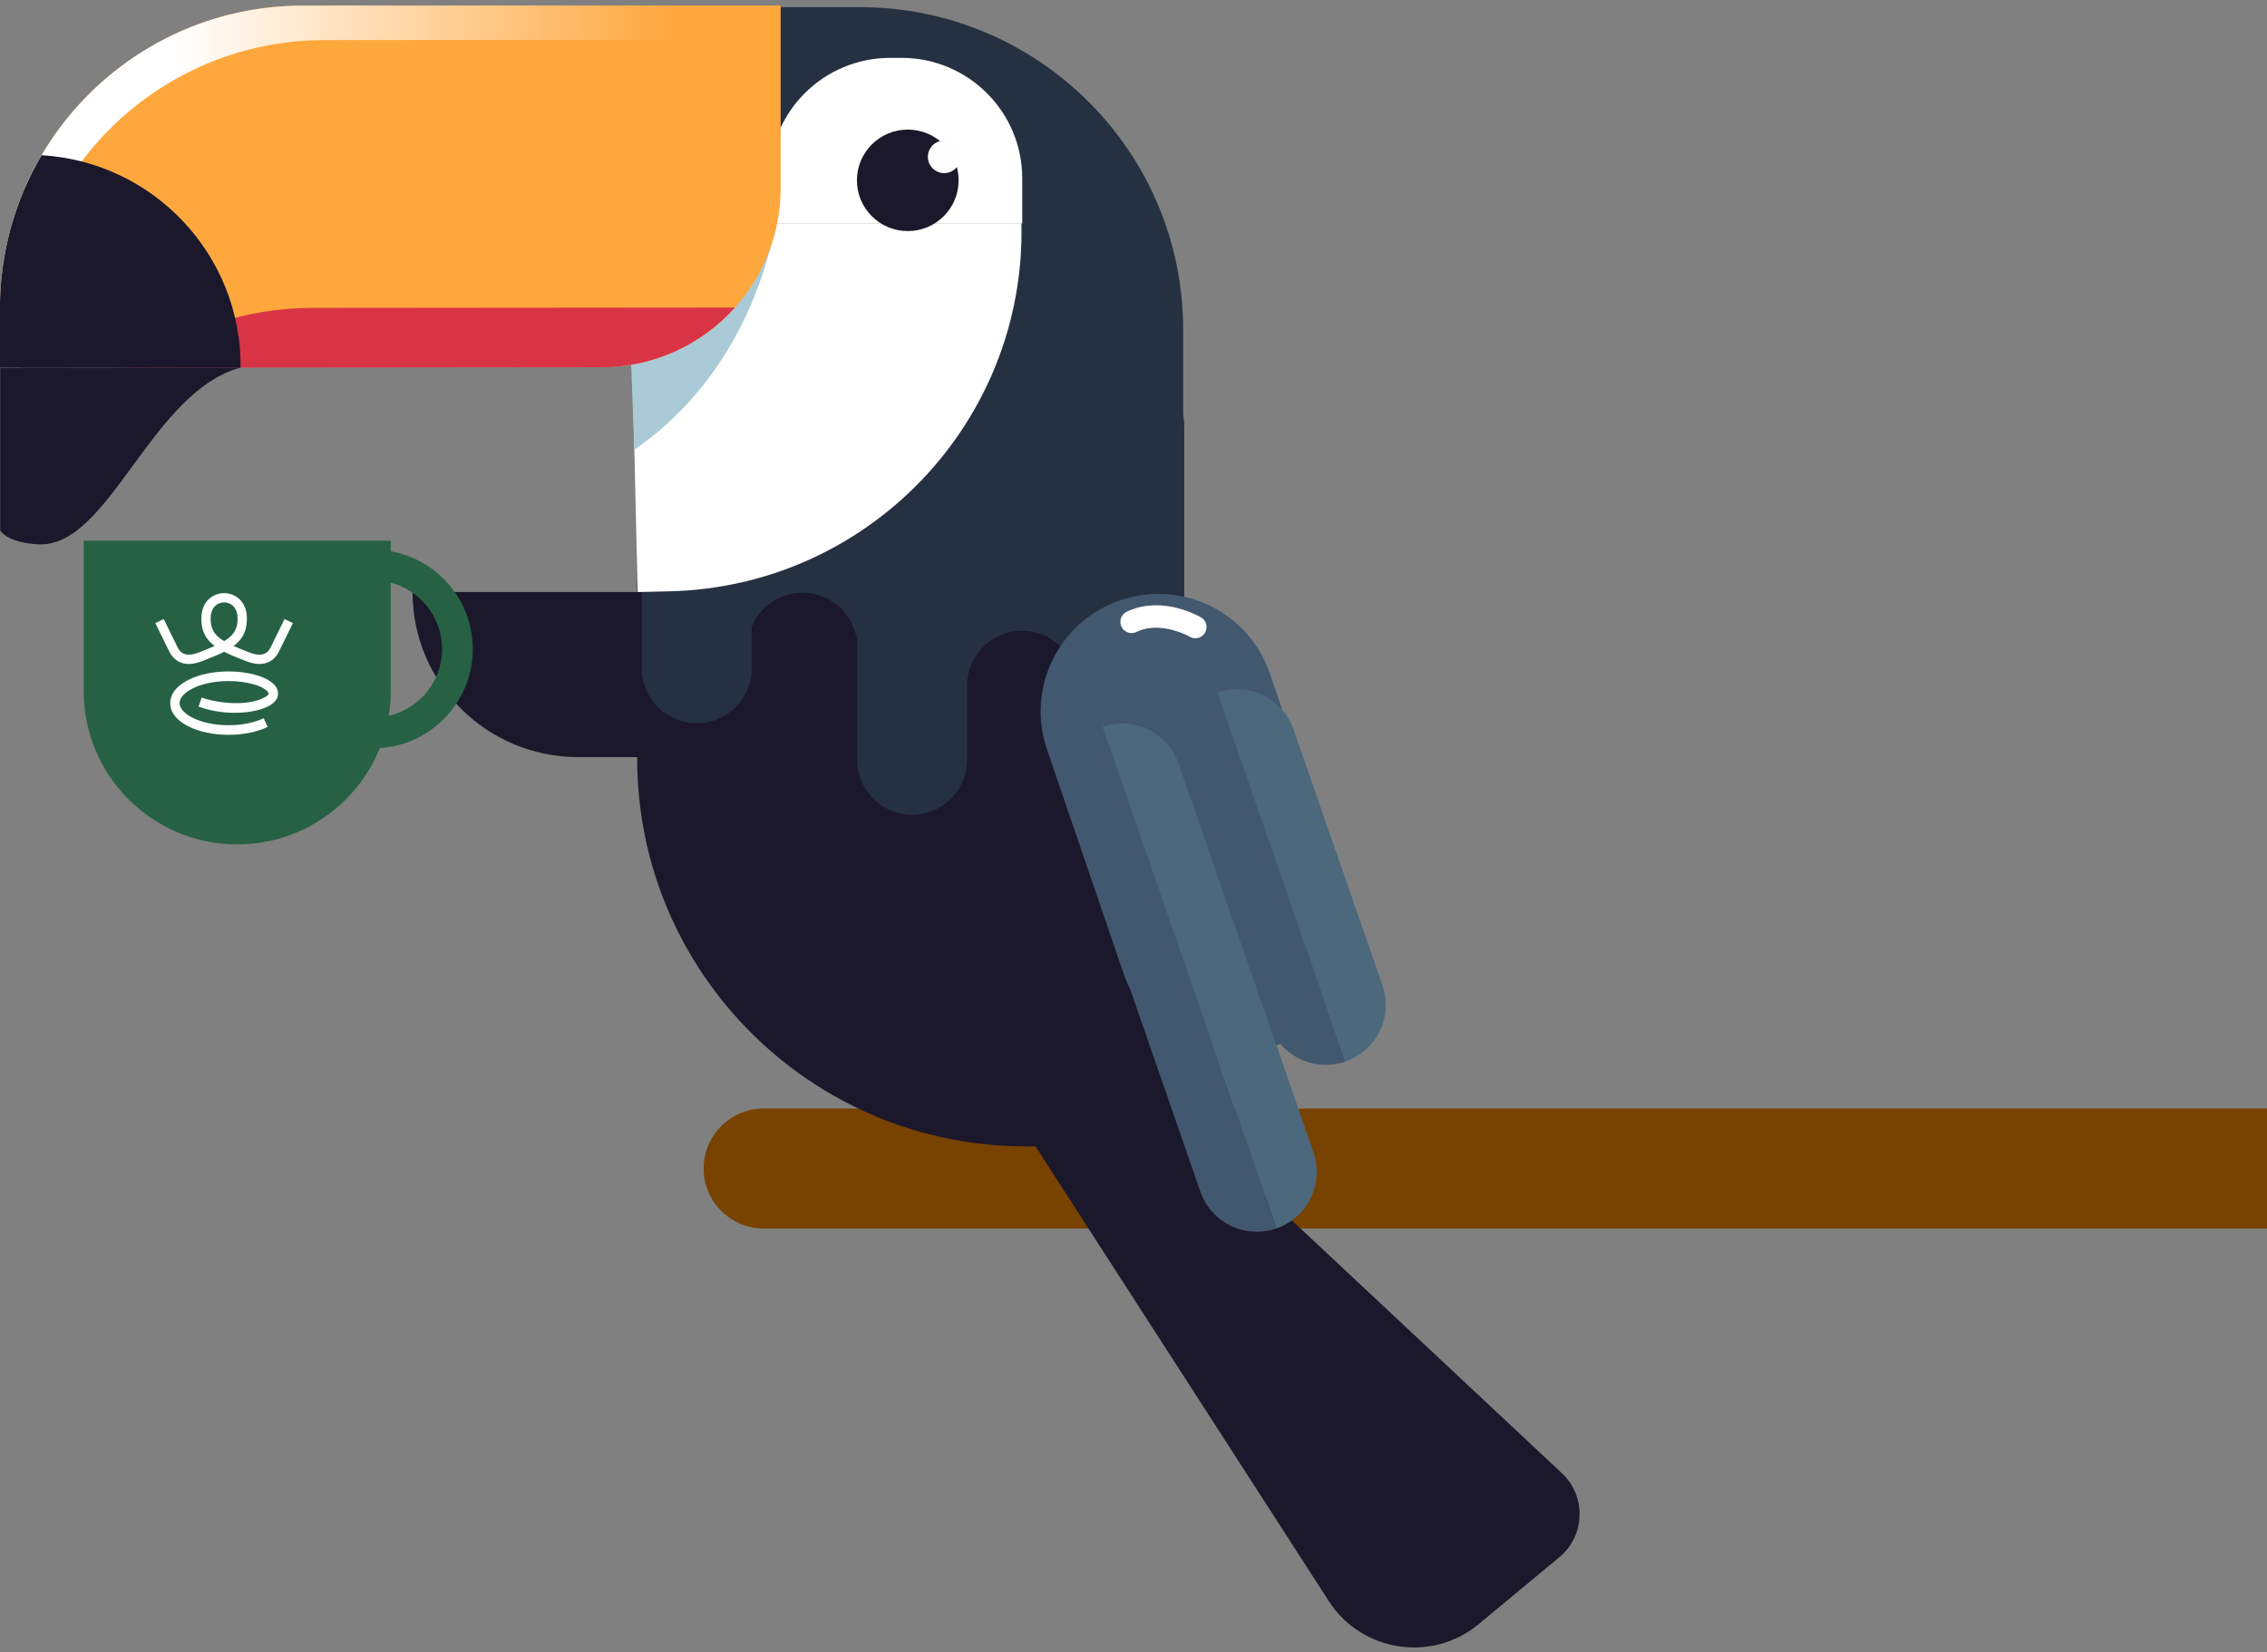
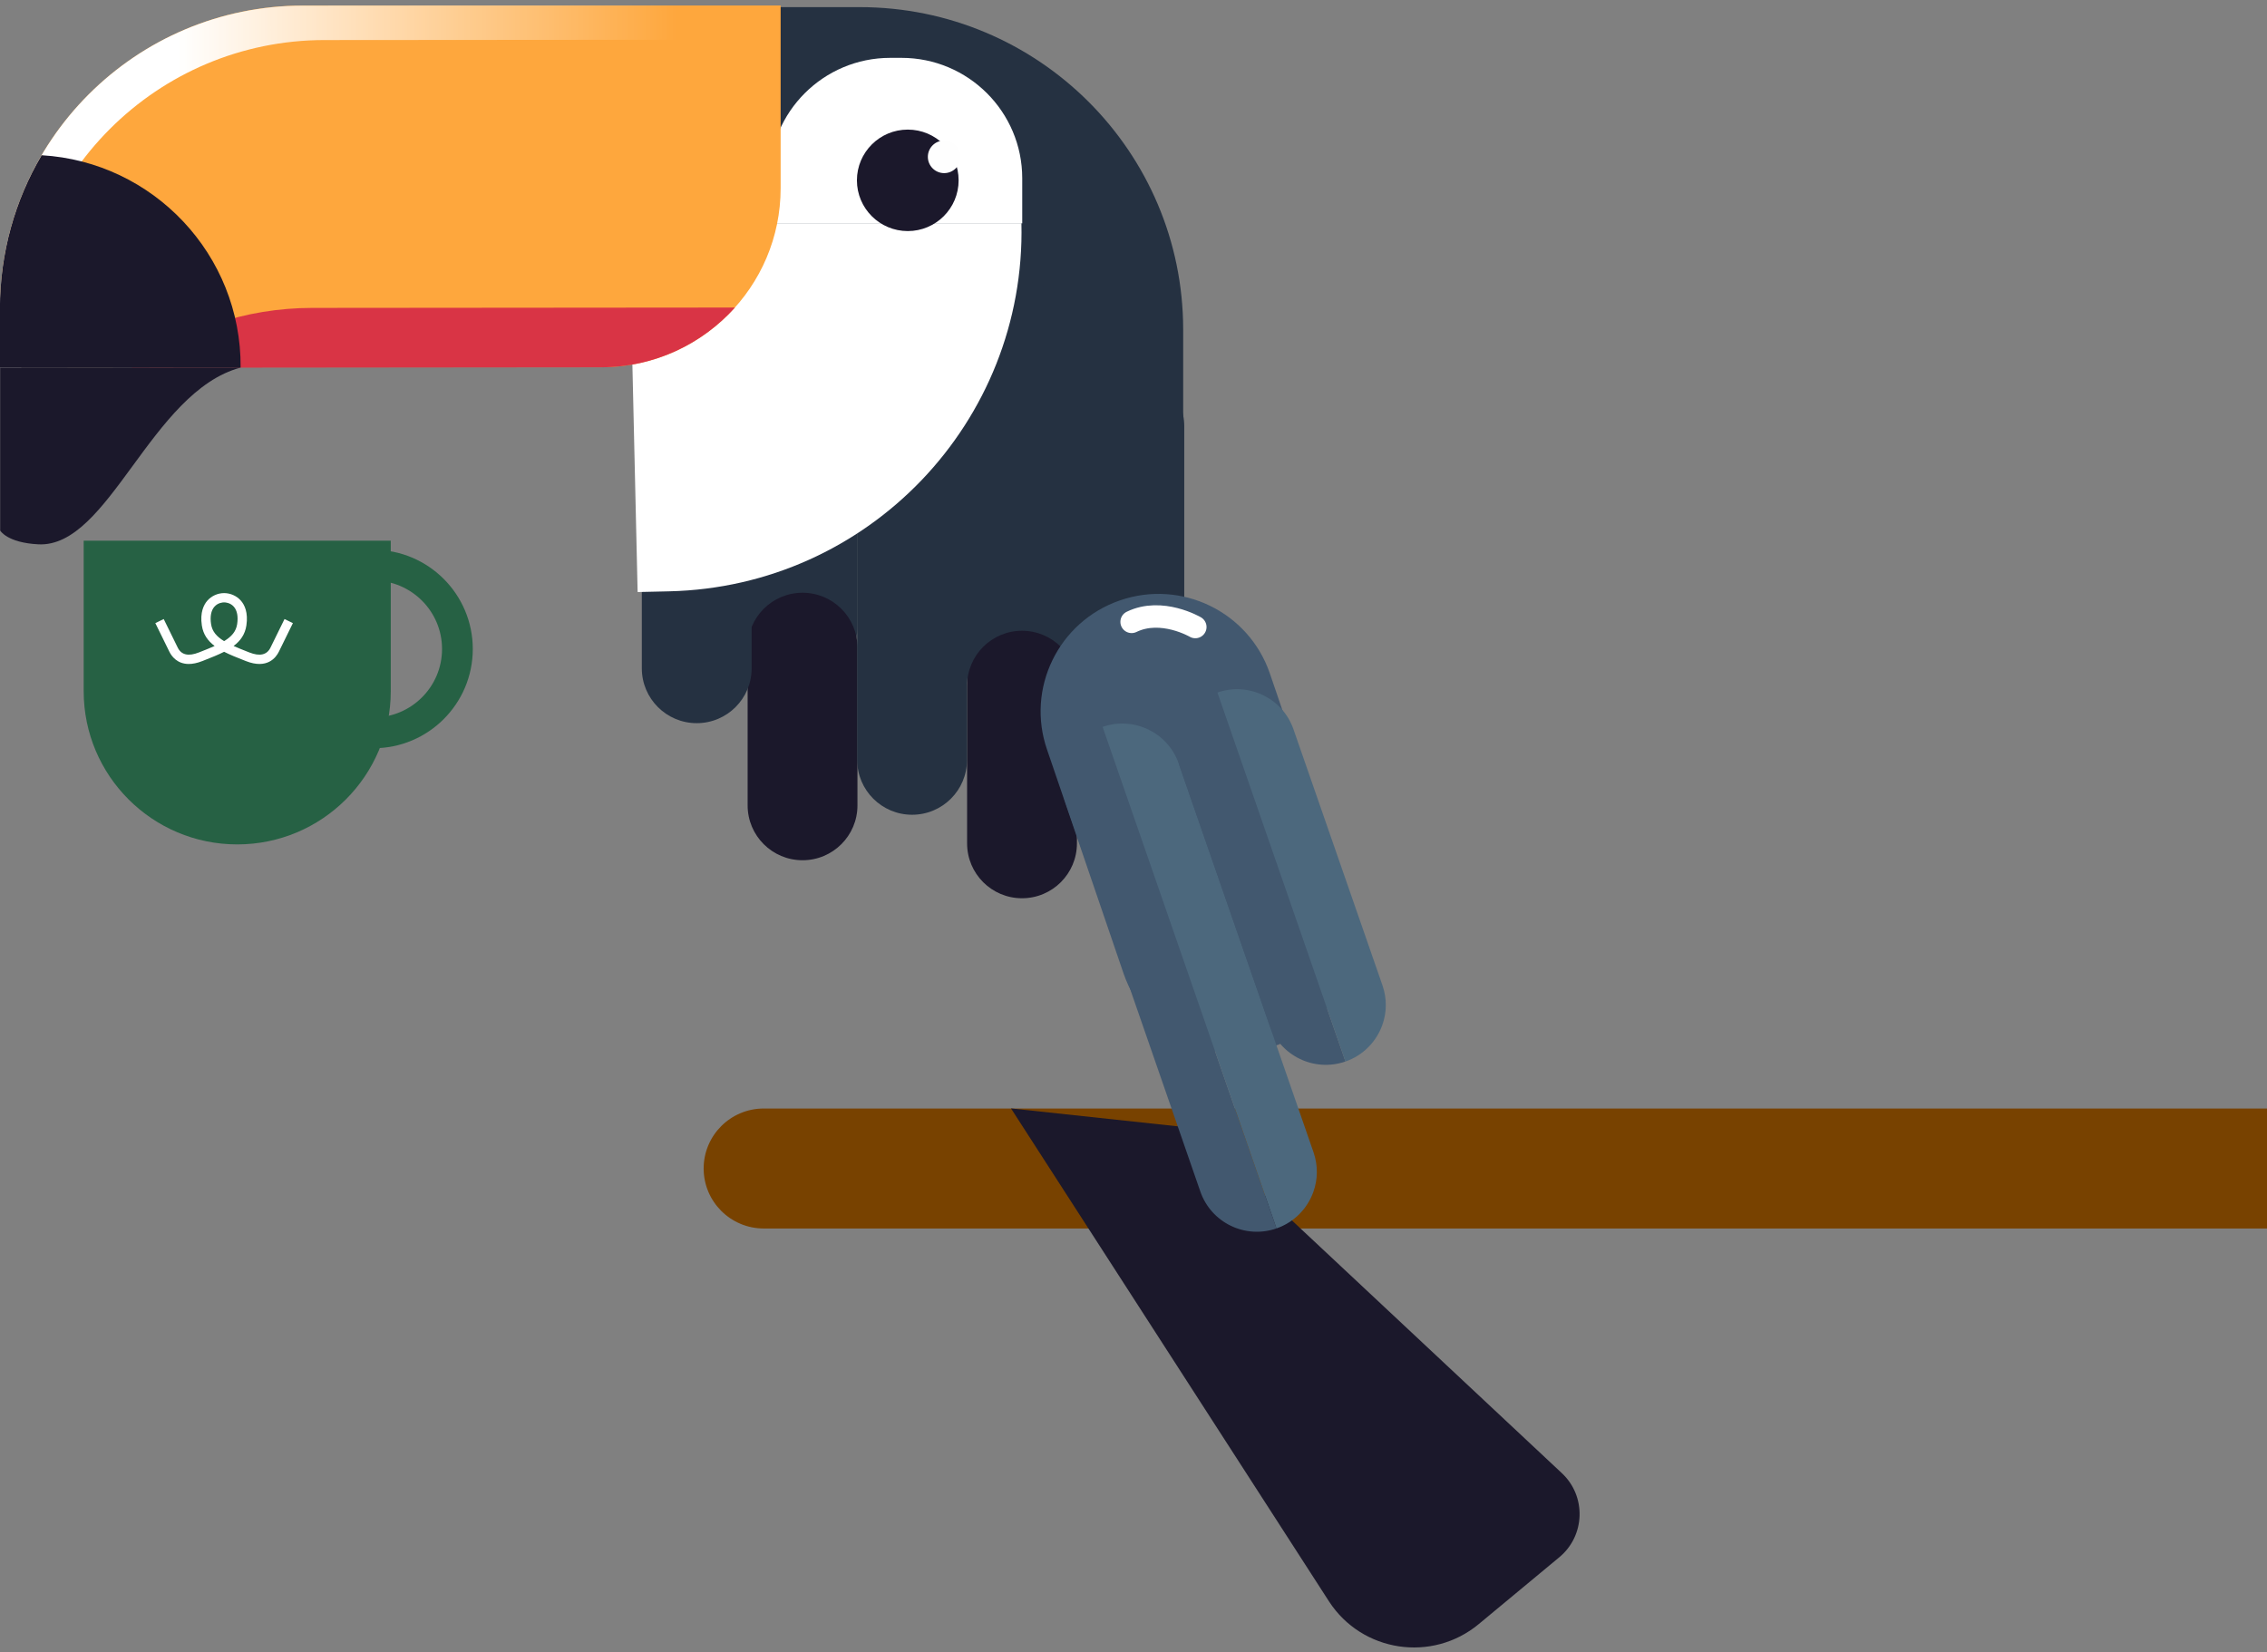
<svg xmlns="http://www.w3.org/2000/svg" width="391" height="285" viewBox="0 0 391 285" fill="none">
  <rect x="0" y="0" width="391" height="285" fill="#808080" stroke="none" />
  <g clip-path="url(#clip0_1953_2291)">
    <path d="M493.662 191.211H131.733C126.009 191.211 121.362 195.848 121.362 201.56C121.362 207.272 126.009 211.909 131.733 211.909H493.662V191.211Z" fill="#784200" />
-     <path d="M147.796 2.748H109.897V130.852C109.897 167.765 139.933 197.737 176.925 197.737H203.561V58.393C203.545 27.684 178.571 2.748 147.796 2.748Z" fill="#1B182B" />
    <path d="M110.375 1.229V81.011L204.069 89.595V56.828C204.038 26.134 179.08 1.229 148.274 1.229H110.375Z" fill="#253141" />
    <path d="M185.312 73.517C185.312 68.293 189.552 64.059 194.783 64.059C200.014 64.059 204.254 68.293 204.254 73.517V131.297C204.254 136.52 200.014 140.755 194.783 140.755C189.552 140.755 185.312 136.52 185.312 131.297V73.517Z" fill="#253141" />
    <path d="M166.646 57.917C166.646 52.694 170.886 48.459 176.117 48.459C181.348 48.459 185.588 52.694 185.588 57.917V115.697C185.588 120.921 181.348 125.156 176.117 125.156C170.886 125.156 166.646 120.921 166.646 115.697V57.917Z" fill="#253141" />
    <path d="M128.932 50.394C128.932 45.17 133.172 40.935 138.403 40.935C143.633 40.935 147.874 45.17 147.874 50.394V108.174C147.874 113.397 143.633 117.632 138.403 117.632C133.172 117.632 128.932 113.397 128.932 108.174V50.394Z" fill="#253141" />
    <path d="M128.947 111.705C128.947 106.481 133.187 102.246 138.418 102.246C143.649 102.246 147.889 106.481 147.889 111.705V138.928C147.889 144.152 143.649 148.387 138.418 148.387C133.187 148.387 128.947 144.152 128.947 138.928V111.705Z" fill="#1B182B" />
    <path d="M166.801 118.261C166.801 113.037 171.041 108.803 176.272 108.803C181.502 108.803 185.743 113.037 185.743 118.261V145.485C185.743 150.709 181.502 154.944 176.272 154.944C171.041 154.944 166.801 150.709 166.801 145.485V118.261Z" fill="#1B182B" />
    <path d="M110.698 57.503C110.698 52.28 114.938 48.045 120.169 48.045C125.399 48.045 129.64 52.28 129.64 57.503V115.283C129.64 120.507 125.399 124.742 120.169 124.742C114.938 124.742 110.698 120.507 110.698 115.283V57.503Z" fill="#253141" />
    <path d="M147.843 73.302C147.843 68.079 152.083 63.844 157.314 63.844C162.545 63.844 166.785 68.079 166.785 73.302V131.082C166.785 136.306 162.545 140.54 157.314 140.54C152.083 140.54 147.843 136.306 147.843 131.082V73.302Z" fill="#253141" />
    <path d="M108.512 38.51L109.974 102.124L115.406 102.001C149.751 101.218 176.956 72.781 176.171 38.51" fill="white" />
-     <path d="M134.518 33.412C134.518 33.412 132.918 61.327 109.405 77.572L108.375 49.765L134.533 33.412H134.518Z" fill="#AACAD7" />
    <path d="M205.792 194.573L269.373 254.103C273.636 258.08 273.42 264.898 268.943 268.614L255.048 280.145C247 286.824 234.921 284.997 229.227 276.245L174.371 191.195" fill="#1B182B" />
    <path d="M190.174 125.387C184.773 127.245 181.927 133.125 183.789 138.5L207.024 205.523C208.886 210.912 214.764 213.768 220.165 211.895L190.174 125.387Z" fill="#42586F" />
    <path d="M193.159 103.567C182.557 107.221 176.925 118.768 180.603 129.347L193.805 167.979C197.468 178.559 209.039 184.179 219.641 180.509C230.243 176.854 235.875 165.308 232.197 154.728L218.995 116.096C215.333 105.517 203.761 99.897 193.159 103.567Z" fill="#42586F" />
    <path d="M190.174 125.385L220.165 211.894C223.257 210.819 225.504 208.439 226.52 205.598C227.289 203.464 227.35 201.069 226.55 198.765L203.315 131.758C201.469 126.368 195.575 123.512 190.174 125.385Z" fill="#4C687D" />
    <path d="M209.978 119.459C204.577 121.317 201.73 127.198 203.592 132.572L218.918 176.732C220.78 182.121 226.658 184.977 232.059 183.104L209.978 119.459Z" fill="#42586F" />
    <path d="M209.978 119.46L232.059 183.105C235.151 182.03 237.398 179.65 238.414 176.809C239.183 174.675 239.245 172.28 238.444 169.976L223.103 125.832C221.257 120.442 215.363 117.586 209.962 119.46H209.978Z" fill="#4C687D" />
    <path d="M206.161 108.158C206.161 108.158 200.345 104.749 195.174 107.267" stroke="white" stroke-width="3.871" stroke-miterlimit="10" stroke-linecap="round" />
    <path d="M155.49 9.98H153.536C142.041 9.98 132.716 19.285 132.716 30.755V38.525H176.309V30.755C176.309 19.285 166.984 9.98 155.49 9.98Z" fill="white" />
    <path d="M156.568 39.86C151.724 39.86 147.797 35.941 147.797 31.108C147.797 26.274 151.724 22.355 156.568 22.355C161.412 22.355 165.338 26.274 165.338 31.108C165.338 35.941 161.412 39.86 156.568 39.86Z" fill="#1B182B" />
    <path d="M162.846 29.864C161.291 29.864 160.03 28.606 160.03 27.054C160.03 25.502 161.291 24.244 162.846 24.244C164.401 24.244 165.662 25.502 165.662 27.054C165.662 28.606 164.401 29.864 162.846 29.864Z" fill="#FEFEFE" />
    <path d="M134.626 0.951H52.318C23.436 0.951 0.001 24.352 0.001 53.157V63.353H103.682C120.762 63.353 134.641 49.518 134.641 32.459V0.951H134.626Z" fill="#FEA73D" />
    <path d="M22.697 63.431L103.696 63.354C112.852 63.354 121.084 59.362 126.762 53.051L53.872 53.112C42.177 53.112 31.406 56.951 22.712 63.431H22.697Z" fill="#D93445" />
    <path d="M0.016 53.22V63.415H3.678V59.162C3.647 30.326 27.052 6.941 55.949 6.91L134.61 6.849V0.906L52.287 0.968C23.389 0.968 -0.015 24.384 0 53.22H0.016Z" fill="url(#paint0_linear_1953_2291)" />
    <path d="M41.516 63.398C26.005 67.544 18.834 94.507 6.617 93.893C1.2 93.616 0.031 91.513 0.031 91.513V63.429H10.956L41.516 63.398Z" fill="#1B182B" />
    <path d="M0 53.233V63.429L41.501 63.398C41.639 43.944 26.436 27.914 7.186 26.777C2.601 34.532 0.001 43.575 -0.015 53.233H0Z" fill="#1B182B" />
    <path d="M67.382 93.264H14.434V119.228C14.434 133.815 26.297 145.654 40.916 145.654C55.534 145.654 67.397 133.815 67.397 119.228V93.264H67.382Z" fill="#266144" />
-     <path d="M109.975 102.123H71.152C71.152 117.831 83.939 130.591 99.681 130.591H109.99V102.123H109.975Z" fill="#1B182B" />
    <path d="M64.397 126.415C72.399 126.415 78.892 119.935 78.892 111.95C78.892 103.966 72.399 97.486 64.397 97.486" stroke="#266144" stroke-width="5.303" stroke-miterlimit="10" />
-     <path fill-rule="evenodd" clip-rule="evenodd" d="M38.334 134.873C49.062 134.873 57.759 125.998 57.759 115.051C57.759 104.103 49.062 95.228 38.334 95.228C27.606 95.228 18.909 104.103 18.909 115.051C18.909 125.998 27.606 134.873 38.334 134.873Z" fill="#266144" />
+     <path fill-rule="evenodd" clip-rule="evenodd" d="M38.334 134.873C49.062 134.873 57.759 125.998 57.759 115.051C57.759 104.103 49.062 95.228 38.334 95.228C27.606 95.228 18.909 104.103 18.909 115.051C18.909 125.998 27.606 134.873 38.334 134.873" fill="#266144" />
    <path fill-rule="evenodd" clip-rule="evenodd" d="M38.654 103.907C38.413 103.907 37.58 103.962 36.969 104.667C36.406 105.316 36.21 106.346 36.403 107.645C36.594 108.933 37.373 109.814 38.654 110.59C39.935 109.814 40.715 108.933 40.906 107.645C41.099 106.346 40.903 105.316 40.34 104.667C39.728 103.962 38.895 103.907 38.654 103.907ZM32.562 114.531C30.53 114.531 29.581 113.161 29.22 112.431L29.207 112.407C29.035 112.064 26.883 107.671 26.791 107.484L28.237 106.783C28.259 106.828 30.477 111.355 30.646 111.691L30.663 111.724C31.282 112.976 32.506 113.252 34.3 112.544L34.642 112.409C35.516 112.065 36.31 111.746 37.018 111.428C35.852 110.551 35.044 109.446 34.812 107.879C34.479 105.639 35.139 104.327 35.752 103.621C36.465 102.798 37.551 102.307 38.654 102.307C39.758 102.307 40.843 102.798 41.557 103.621C42.17 104.327 42.83 105.639 42.497 107.879C42.265 109.446 41.457 110.551 40.291 111.428C40.999 111.746 41.793 112.065 42.667 112.409L43.008 112.544C44.803 113.252 46.027 112.976 46.646 111.724L46.663 111.691C46.831 111.355 49.049 106.828 49.072 106.783L50.517 107.484C50.426 107.671 48.274 112.064 48.101 112.407L48.089 112.431C47.611 113.397 46.102 115.486 42.416 114.032L42.075 113.897C40.851 113.416 39.684 112.956 38.654 112.43C37.625 112.956 36.458 113.416 35.234 113.897L34.893 114.032C33.992 114.387 33.22 114.531 32.562 114.531Z" fill="white" />
-     <path fill-rule="evenodd" clip-rule="evenodd" d="M39.422 126.754C36.829 126.754 34.378 126.242 32.522 125.312C30.48 124.289 29.356 122.859 29.356 121.285C29.356 119.711 30.48 118.281 32.522 117.259C34.378 116.329 36.829 115.816 39.422 115.816C41.023 115.816 42.613 116.018 44.02 116.398C44.126 116.425 45.053 116.668 45.954 117.133C46.992 117.667 48.174 118.603 47.916 120.021C47.803 120.643 47.351 121.193 46.573 121.656C44.162 123.09 38.893 123.572 34.251 121.896L34.785 120.328C37.432 121.284 42.726 121.924 45.685 120.264C46.17 119.992 46.317 119.77 46.33 119.714C46.404 119.305 45.413 118.459 43.63 118.01L43.615 118.006C42.339 117.66 40.889 117.477 39.422 117.477C37.069 117.477 34.869 117.93 33.228 118.752C31.793 119.471 30.97 120.394 30.97 121.285C30.97 123.086 34.441 125.093 39.422 125.093C41.702 125.093 43.853 124.664 45.479 123.885L46.16 125.391C44.325 126.27 41.932 126.754 39.422 126.754Z" fill="white" />
  </g>
  <defs>
    <linearGradient id="paint0_linear_1953_2291" x1="123.116" y1="32.126" x2="30.695" y2="32.197" gradientUnits="userSpaceOnUse">
      <stop offset="0.07" stop-color="white" stop-opacity="0" />
      <stop offset="1" stop-color="white" />
    </linearGradient>
    <clipPath id="clip0_1953_2291">
      <rect width="415" height="284" fill="white" transform="matrix(-1 0 0 1 415 0.199)" />
    </clipPath>
  </defs>
</svg>